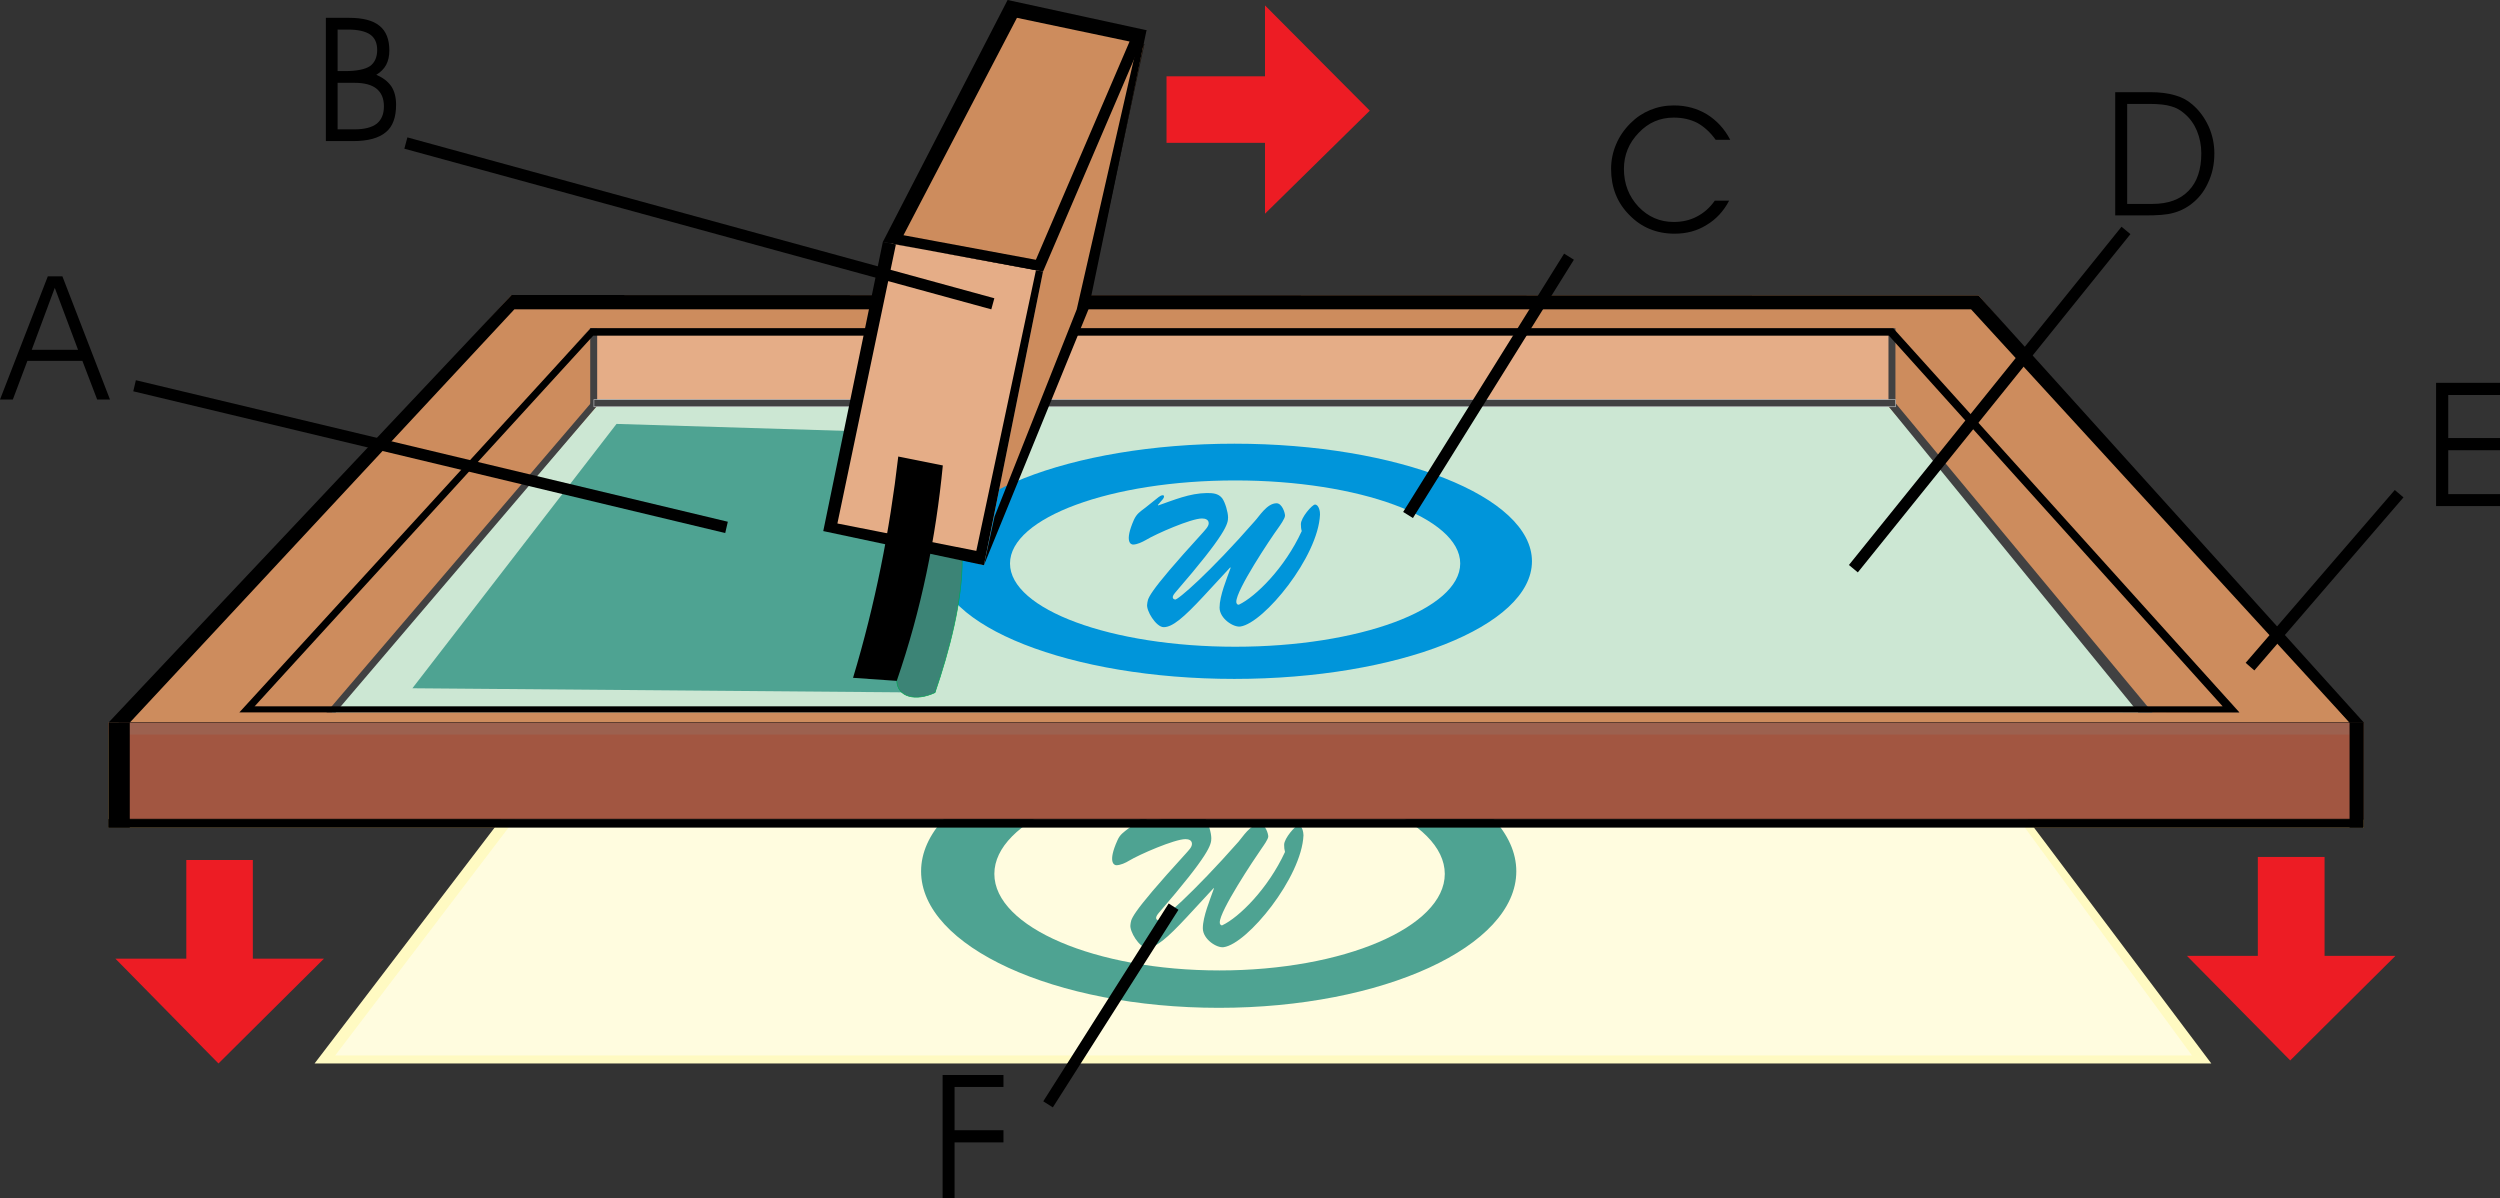
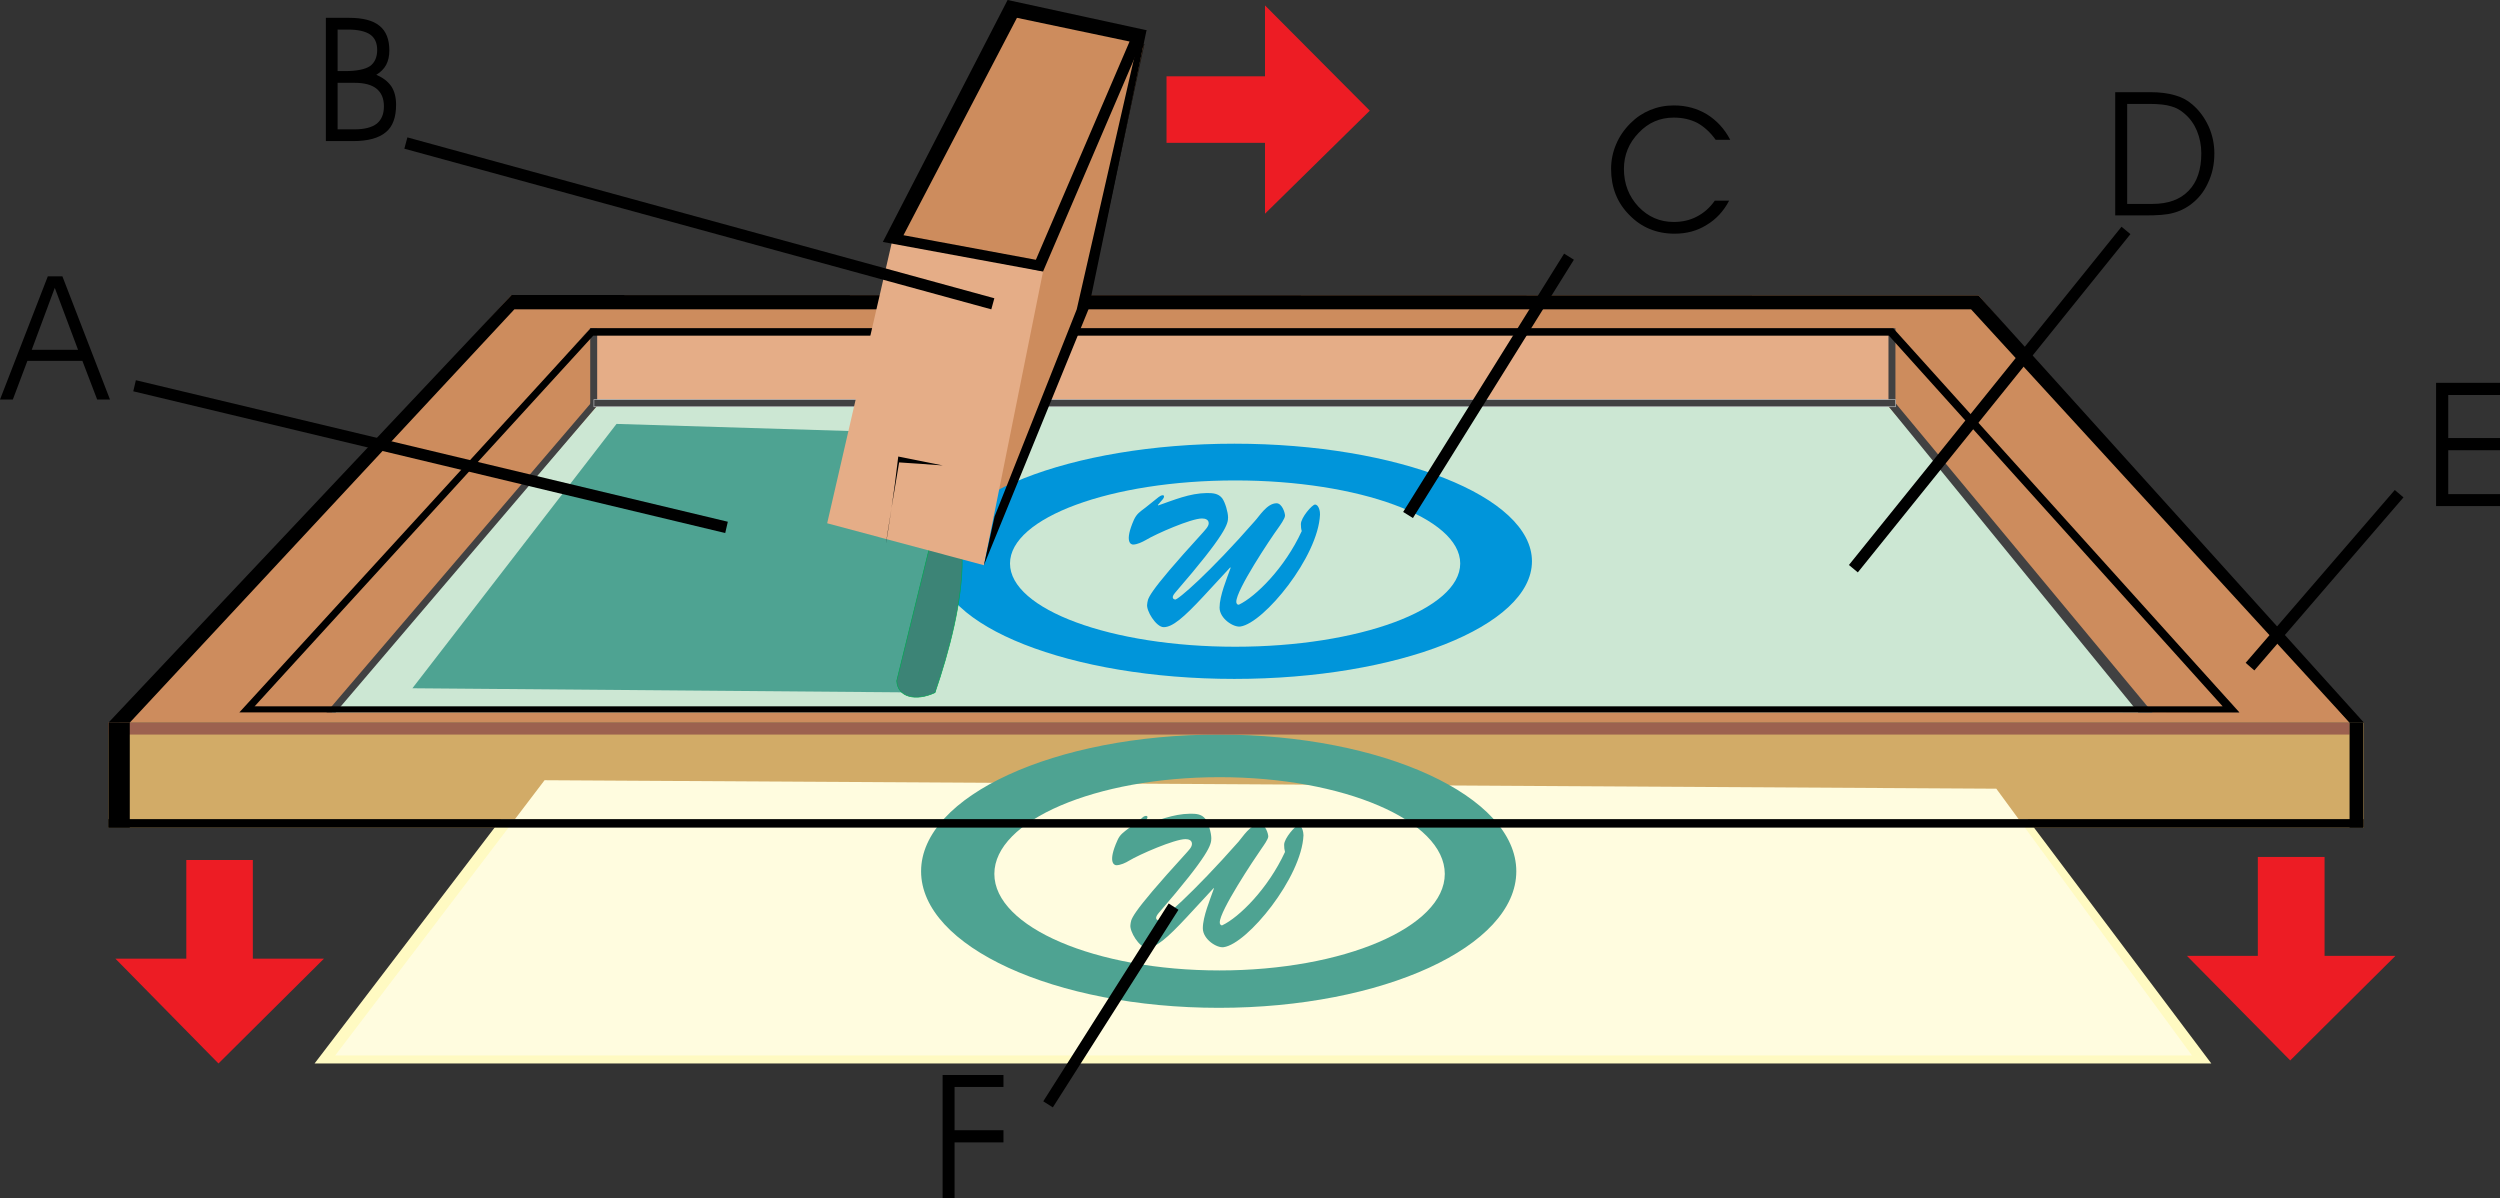
<svg xmlns="http://www.w3.org/2000/svg" version="1.1" id="Layer_1" x="0px" y="0px" width="828px" height="396.864px" viewBox="0 0 828 396.864" enable-background="new 0 0 828 396.864" xml:space="preserve">
  <rect x="0" y="0" width="828" height="396.864" fill="#333333" stroke="none" />
  <g>
    <rect x="196.632" y="108.72" fill-rule="evenodd" clip-rule="evenodd" fill="#E5AD87" stroke="#000000" stroke-width="0.216" width="431.136" height="25.992" />
    <path fill-rule="evenodd" clip-rule="evenodd" fill="#CD8C5D" d="M195.48,108.72h429.984l116.208,127.224l-657.36-2.016   L195.48,108.72L195.48,108.72z M169.416,97.704L39.456,239.328h738.72L655.272,97.848L169.416,97.704z" />
    <rect x="35.928" y="239.328" fill-rule="evenodd" clip-rule="evenodd" fill="#D2AB67" width="747" height="34.776" />
    <polygon fill-rule="evenodd" clip-rule="evenodd" fill="#CCE7D3" points="196.704,132.336 627.768,133.488 712.872,235.944    109.872,235.944  " />
    <polygon fill-rule="evenodd" clip-rule="evenodd" fill="#CD8C5D" points="84.312,233.928 195.48,108.72 197.496,134.712    109.872,235.944  " />
    <polygon fill-rule="evenodd" clip-rule="evenodd" fill="#CD8C5D" points="625.464,134.568 627.768,111.168 741.672,235.944    712.872,235.944  " />
    <polygon fill-rule="evenodd" clip-rule="evenodd" fill="#FFFAC2" points="165.96,271.296 671.544,271.296 732.384,352.224    104.184,352.224  " />
    <polygon fill-rule="evenodd" clip-rule="evenodd" fill="#FFFCDF" points="180.36,258.408 661.176,261.216 725.976,349.56    111.024,349.56  " />
    <path fill="#4EA392" d="M401.976,294.12l0.072,0.144c-1.224,3.6-3.672,9.288-3.672,13.176c0,3.672,4.68,6.624,6.912,6.264   c7.848-1.08,25.848-23.112,26.424-37.08c0-0.864-0.432-3.312-1.656-3.312c-0.936,0-4.752,4.32-4.752,6.48   c0,0.864,0.072,1.584,0.288,2.376c-5.688,12.312-15.264,21.672-20.736,24.264c-0.432,0.216-0.936-0.36-0.864-0.936   c-0.072-3.744,11.232-20.736,13.896-24.552c0.504-0.72,2.16-3.024,2.16-3.888c0-1.008-1.008-4.104-2.736-4.104   c-3.24,0-5.76,4.32-7.128,5.832c-15.12,17.136-25.776,26.352-26.568,26.064c-0.576-0.216-1.296-0.72,0.072-2.376   c17.064-19.728,17.496-22.752,17.496-24.84c0-1.728-0.936-5.04-1.944-6.408c-1.296-1.656-3.168-1.728-5.04-1.728   c-5.76,0.072-10.944,2.304-16.128,4.104l-0.144-0.072l1.8-2.088c0.648-1.008,0.144-1.224-0.144-1.224   c-0.504,0-1.08,0.36-1.368,0.72l-4.392,3.384c-1.728,1.368-2.88,2.016-3.744,4.032c-3.312,7.344-1.008,8.208-0.36,8.208   c1.368,0,3.096-0.792,4.248-1.512c3.312-2.016,15.048-7.128,18.648-7.128c1.08,0,2.16,0.36,2.16,1.584   c0,1.152-1.224,2.232-1.944,3.096c-19.656,21.528-18.072,21.888-18.432,23.688c-0.36,2.16,2.952,7.632,5.472,7.632   c2.952,0,6.624-3.096,13.248-10.224L401.976,294.12z" />
    <path fill-rule="evenodd" clip-rule="evenodd" fill="#4EA392" d="M403.704,243.288c54.216,0,98.496,20.376,98.496,45.288   c0,24.912-44.28,45.216-98.496,45.216c-54.36,0-98.64-20.304-98.64-45.216C305.064,263.664,349.344,243.288,403.704,243.288   L403.704,243.288z M403.92,257.4c-41.04,0-74.592,14.4-74.592,32.04s33.552,31.968,74.592,31.968s74.592-14.328,74.592-31.968   S444.96,257.4,403.92,257.4z" />
-     <rect x="39.456" y="239.328" fill-rule="evenodd" clip-rule="evenodd" fill="#A25641" stroke="#000000" stroke-width="0.216" width="743.328" height="31.968" />
    <rect x="35.928" y="239.328" fill-rule="evenodd" clip-rule="evenodd" fill="#9C614F" width="742.248" height="3.96" />
    <path fill-rule="evenodd" clip-rule="evenodd" d="M169.416,97.704l485.856,0.144l127.656,141.48h-747L169.416,97.704   L169.416,97.704z M170.352,102.456L42.984,239.328h735.192L652.824,102.456H170.352z" />
    <rect x="35.928" y="239.328" fill-rule="evenodd" clip-rule="evenodd" width="7.056" height="34.776" />
    <rect x="778.176" y="239.328" fill-rule="evenodd" clip-rule="evenodd" width="4.608" height="34.776" />
    <rect x="35.928" y="271.296" fill-rule="evenodd" clip-rule="evenodd" width="746.856" height="2.808" />
    <polygon fill-rule="evenodd" clip-rule="evenodd" fill="#414142" points="625.464,134.568 627.768,133.488 712.872,235.944    708.192,235.944  " />
    <polygon fill-rule="evenodd" clip-rule="evenodd" fill="#414142" points="197.496,134.712 196.704,132.336 108.144,235.944    111.168,235.944  " />
    <rect x="195.48" y="108.72" fill-rule="evenodd" clip-rule="evenodd" fill="#414142" width="2.304" height="25.992" />
    <rect x="625.464" y="108.72" fill-rule="evenodd" clip-rule="evenodd" fill="#414142" width="2.304" height="25.848" />
    <path fill-rule="evenodd" clip-rule="evenodd" d="M195.624,108.72h431.424l114.624,127.224h-662.4L195.624,108.72L195.624,108.72z    M196.488,111.168L84.312,233.928h651.816l-110.52-122.76H196.488z" />
    <rect x="196.704" y="132.336" fill-rule="evenodd" clip-rule="evenodd" fill="#414142" stroke="#BCBEC0" stroke-width="0.216" width="431.064" height="2.376" />
    <polygon fill-rule="evenodd" clip-rule="evenodd" fill="#CD8C5D" stroke="#000000" stroke-width="0.216" points="356.328,27.864    378.864,14.76 360,102.456 326.52,182.88  " />
    <polygon fill-rule="evenodd" clip-rule="evenodd" fill="#4EA392" points="204.192,140.4 327.024,144.144 309.672,229.392    136.584,227.952  " />
    <path fill-rule="evenodd" clip-rule="evenodd" fill="#0095DA" d="M408.816,146.952c54.288,0,98.568,17.496,98.568,38.952   s-44.28,38.952-98.568,38.952s-98.568-17.496-98.568-38.952S354.528,146.952,408.816,146.952L408.816,146.952z M409.104,159.12   c-41.112,0-74.592,12.312-74.592,27.504s33.48,27.576,74.592,27.576c41.04,0,74.52-12.384,74.52-27.576   S450.144,159.12,409.104,159.12z" />
    <path fill-rule="evenodd" clip-rule="evenodd" fill="#3C8476" stroke="#00A651" stroke-width="0.216" d="M297,225.504   c0.288,5.472,6.336,6.84,12.672,3.888c4.68-13.608,9.144-30.528,9-44.136c-3.024-1.296-7.92-3.96-10.944-3.456L297,225.504z" />
    <polygon fill-rule="evenodd" clip-rule="evenodd" fill="#E5AD87" points="295.776,78.552 345.456,89.928 325.872,187.2    273.96,173.304  " />
    <polygon fill-rule="evenodd" clip-rule="evenodd" fill="#CD8C5D" points="335.592,2.376 377.352,11.664 343.152,89.28    295.776,78.552  " />
    <path fill-rule="evenodd" clip-rule="evenodd" d="M336.816,5.904l37.296,7.848L343.08,86.04l-43.848-8.136L336.816,5.904   L336.816,5.904z M333.72,0l-41.328,80.136l53.064,9.792l34.272-79.92L333.72,0z" />
-     <path fill-rule="evenodd" clip-rule="evenodd" d="M296.712,81l46.44,8.28l-19.8,93.168l-46.008-9.072L296.712,81L296.712,81z    M292.392,80.136l-19.728,95.76l53.208,11.304l19.584-97.272L292.392,80.136z" />
-     <path fill-rule="evenodd" clip-rule="evenodd" d="M297.504,151.2l14.76,2.952c-2.304,23.76-7.056,47.592-15.264,71.352   l-14.472-1.008C289.872,200.088,294.696,175.608,297.504,151.2z" />
+     <path fill-rule="evenodd" clip-rule="evenodd" d="M297.504,151.2l14.76,2.952l-14.472-1.008C289.872,200.088,294.696,175.608,297.504,151.2z" />
    <polygon fill-rule="evenodd" clip-rule="evenodd" points="377.352,11.664 379.728,10.008 360.504,102.456 325.872,187.2    329.4,171.072 356.616,102.456  " />
    <path fill="#0095DA" d="M407.448,187.92l0.144,0.144c-1.296,3.6-3.672,9.288-3.672,13.176c0,3.672,4.68,6.624,6.912,6.264   c7.776-1.152,25.776-23.112,26.352-37.08c0.072-0.864-0.36-3.312-1.656-3.312c-0.936,0-4.68,4.32-4.68,6.48   c0,0.792,0.072,1.584,0.288,2.304c-5.688,12.384-15.336,21.744-20.736,24.336c-0.504,0.216-1.008-0.36-0.936-0.936   c-0.072-3.816,11.232-20.808,13.968-24.552c0.504-0.72,2.16-3.024,2.16-3.96c0-1.008-1.008-4.104-2.808-4.104   c-3.168,0-5.76,4.392-7.2,5.904c-14.976,17.136-25.704,26.352-26.424,25.992c-0.576-0.144-1.368-0.648,0.072-2.304   c17.064-19.728,17.496-22.824,17.496-24.912c0-1.656-0.936-4.968-1.944-6.336c-1.296-1.656-3.168-1.728-5.112-1.728   c-5.688,0.072-10.872,2.304-16.056,4.104l-0.144-0.144l1.728-2.016c0.648-1.008,0.144-1.224-0.072-1.224   c-0.504,0-1.08,0.36-1.44,0.648l-4.32,3.456c-1.8,1.368-2.88,2.016-3.816,4.032c-3.24,7.344-1.008,8.208-0.288,8.208   c1.368,0,3.096-0.864,4.248-1.512c3.312-2.016,14.976-7.128,18.576-7.128c1.08,0,2.232,0.36,2.232,1.584   c0,1.08-1.224,2.232-1.944,3.096c-19.656,21.528-18.072,21.888-18.432,23.688c-0.432,2.088,2.952,7.632,5.472,7.632   c2.88,0,6.552-3.096,13.176-10.224L407.448,187.92z" />
    <polygon fill-rule="evenodd" clip-rule="evenodd" points="134.928,45.504 329.328,98.784 328.32,102.456 133.92,49.248  " />
    <polygon fill-rule="evenodd" clip-rule="evenodd" points="743.76,219.528 793.152,162.288 796.032,164.736 746.64,222.048  " />
    <polygon fill-rule="evenodd" clip-rule="evenodd" points="612.36,187.128 702.648,75.096 705.6,77.544 615.312,189.576  " />
    <rect x="442.777" y="125.82" transform="matrix(-0.529 0.849 -0.849 -0.529 862.322 -223.338)" fill-rule="evenodd" clip-rule="evenodd" width="100.773" height="3.816" />
    <polygon fill-rule="evenodd" clip-rule="evenodd" points="45,125.928 241.056,172.8 240.192,176.544 44.136,129.6  " />
    <polygon fill-rule="evenodd" clip-rule="evenodd" points="345.528,364.752 387.072,299.232 390.312,301.32 348.696,366.768  " />
    <g>
      <rect x="61.704" y="284.832" fill-rule="evenodd" clip-rule="evenodd" fill="#ED1C24" width="22.032" height="39.096" />
      <polygon fill-rule="evenodd" clip-rule="evenodd" fill="#ED1C24" points="38.232,317.52 107.28,317.52 72.36,352.224   " />
    </g>
    <g>
      <rect x="747.792" y="283.824" fill-rule="evenodd" clip-rule="evenodd" fill="#ED1C24" width="22.104" height="39.096" />
      <polygon fill-rule="evenodd" clip-rule="evenodd" fill="#ED1C24" points="724.32,316.584 793.368,316.584 758.52,351.216   " />
    </g>
    <g>
      <rect x="386.352" y="25.272" fill-rule="evenodd" clip-rule="evenodd" fill="#ED1C24" width="39.024" height="22.032" />
      <polygon fill-rule="evenodd" clip-rule="evenodd" fill="#ED1C24" points="418.968,70.776 418.968,1.8 453.672,36.648   " />
    </g>
    <path d="M4.248,132.336H0l15.84-40.824h4.824l15.768,40.824h-4.248l-4.896-12.816H9.072L4.248,132.336L4.248,132.336z    M25.848,115.848l-7.704-20.52l-7.632,20.52H25.848z" />
    <path d="M111.816,27.432V42.84h5.616c3.312,0,5.76-0.648,7.344-1.872c1.584-1.296,2.376-3.168,2.376-5.76   c0-2.664-0.864-4.536-2.448-5.832s-4.032-1.944-7.272-1.944H111.816L111.816,27.432z M111.816,9.792v13.752h2.376   c3.96,0,6.768-0.576,8.352-1.656c1.512-1.08,2.376-2.88,2.376-5.328c0-2.376-0.792-4.032-2.304-5.112   c-1.584-1.08-4.032-1.656-7.344-1.656H111.816L111.816,9.792z M107.928,5.904h7.632c4.608,0,7.992,0.864,10.152,2.664   c2.16,1.728,3.24,4.464,3.24,8.136c0,1.872-0.36,3.456-1.08,4.824c-0.72,1.296-1.8,2.376-3.24,3.24   c2.16,0.936,3.816,2.16,4.968,3.816c1.08,1.656,1.584,3.672,1.584,6.12c0,4.104-1.08,7.2-3.384,9.072   c-2.304,1.944-5.904,2.952-10.8,2.952h-9.072V5.904z" />
    <path d="M568.224,46.296c-1.8-2.52-3.888-4.392-6.12-5.616c-2.304-1.152-4.824-1.728-7.776-1.728c-4.536,0-8.424,1.656-11.592,5.04   c-3.24,3.312-4.896,7.344-4.896,11.952c0,4.968,1.656,9.144,4.824,12.528c3.24,3.384,7.128,5.04,11.664,5.04   c2.88,0,5.4-0.576,7.704-1.8c2.232-1.152,4.248-2.88,5.904-5.256h4.752c-1.8,3.456-4.32,6.192-7.488,8.064   c-3.096,1.944-6.624,2.88-10.584,2.88c-5.976,0-11.016-2.088-14.976-6.192c-4.032-4.032-6.048-9.144-6.048-15.264   c0-2.88,0.576-5.616,1.656-8.136c1.08-2.592,2.664-4.896,4.752-6.984c1.944-1.944,4.104-3.384,6.552-4.392   c2.448-1.008,5.04-1.512,7.848-1.512c4.104,0,7.704,1.008,10.944,2.952c3.24,2.016,5.832,4.824,7.704,8.424H568.224z" />
    <path d="M704.52,34.416v33.12h8.352c5.184,0,9.216-1.44,12.024-4.392c2.808-2.88,4.176-7.056,4.176-12.384   c0-2.664-0.504-5.112-1.44-7.416c-0.936-2.232-2.304-4.176-4.104-5.688c-1.296-1.152-2.808-2.016-4.464-2.448   c-1.584-0.504-4.032-0.792-7.128-0.792H704.52L704.52,34.416z M700.56,30.528h11.664c3.168,0,5.832,0.36,8.064,1.008   c2.16,0.576,4.104,1.584,5.76,3.024c2.304,1.944,4.104,4.392,5.4,7.2c1.296,2.808,1.944,5.904,1.944,9.072   c0,3.672-0.72,6.912-2.16,9.864c-1.368,3.024-3.384,5.4-5.976,7.272c-1.728,1.224-3.6,2.088-5.616,2.592   c-2.016,0.576-5.04,0.792-9.216,0.792h-9.864V30.528z" />
    <polygon points="810.864,145.08 828,145.08 828,149.112 810.864,149.112 810.864,163.656 828,163.656 828,167.616 806.832,167.616    806.832,126.792 828,126.792 828,130.824 810.864,130.824  " />
    <polygon points="312.192,396.864 312.192,356.04 332.352,356.04 332.352,360 316.152,360 316.152,374.328 332.352,374.328    332.352,378.36 316.152,378.36 316.152,396.864  " />
  </g>
</svg>